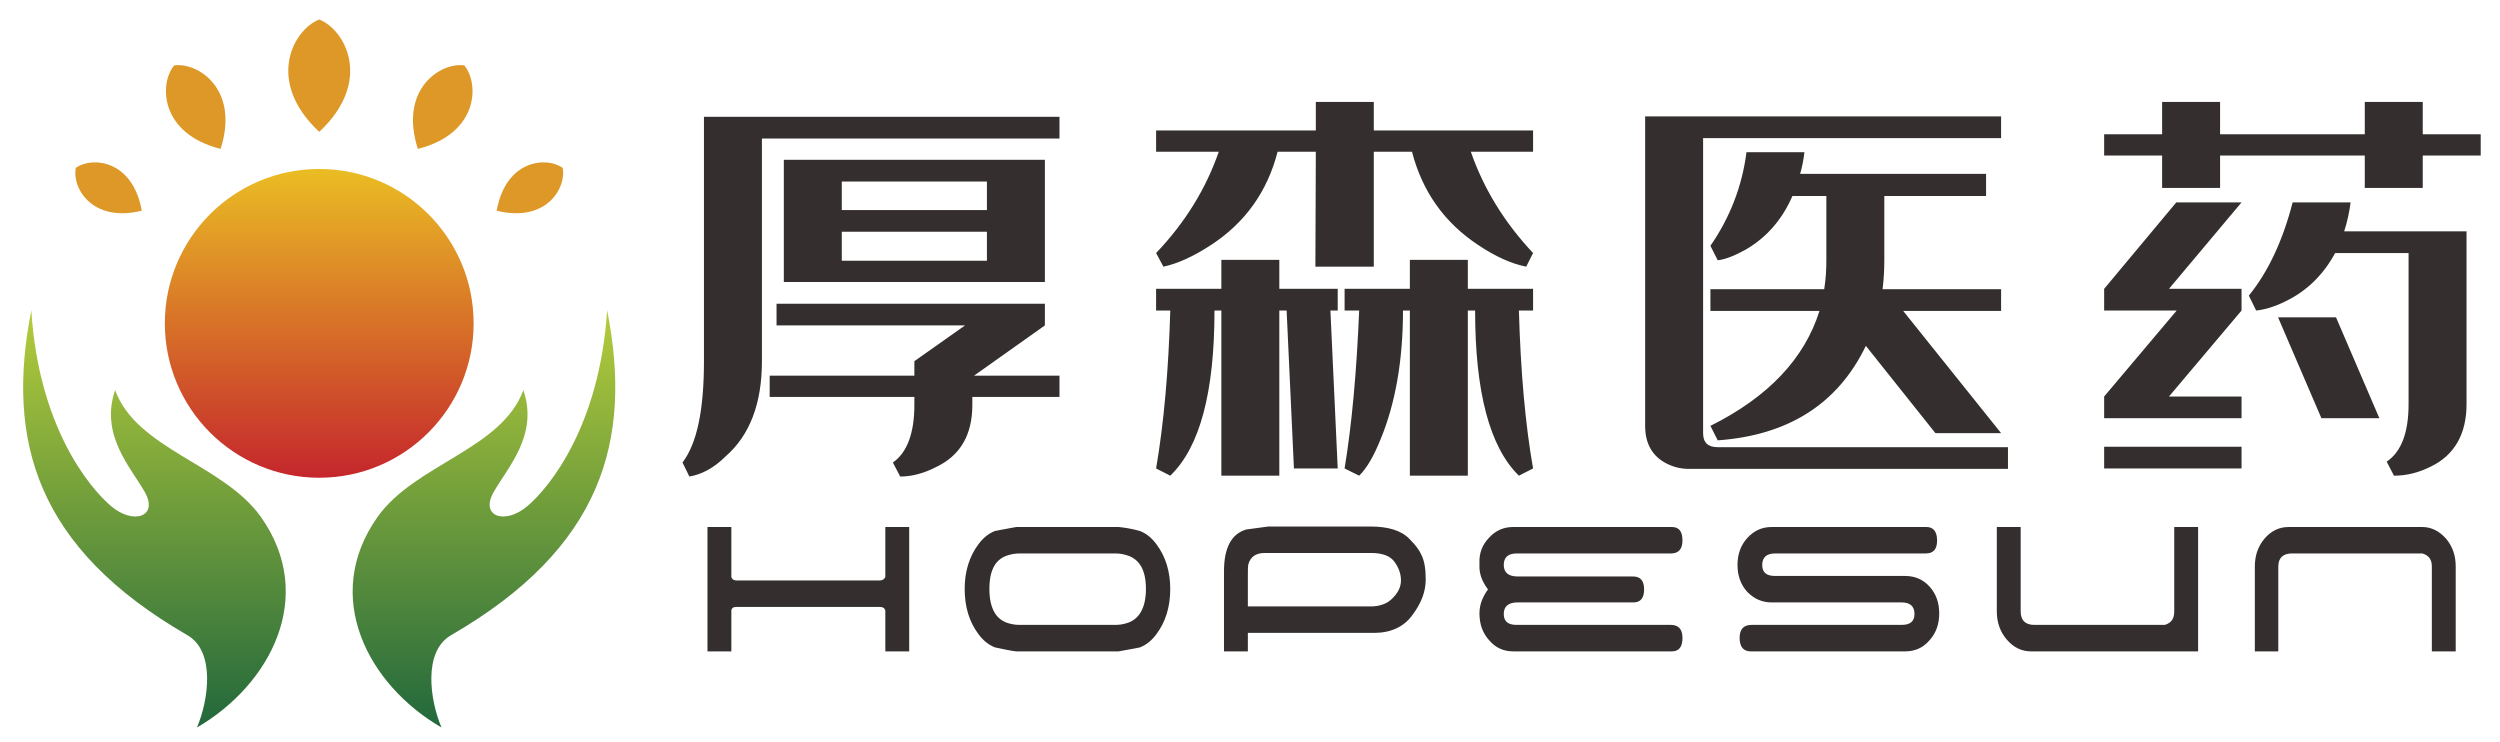
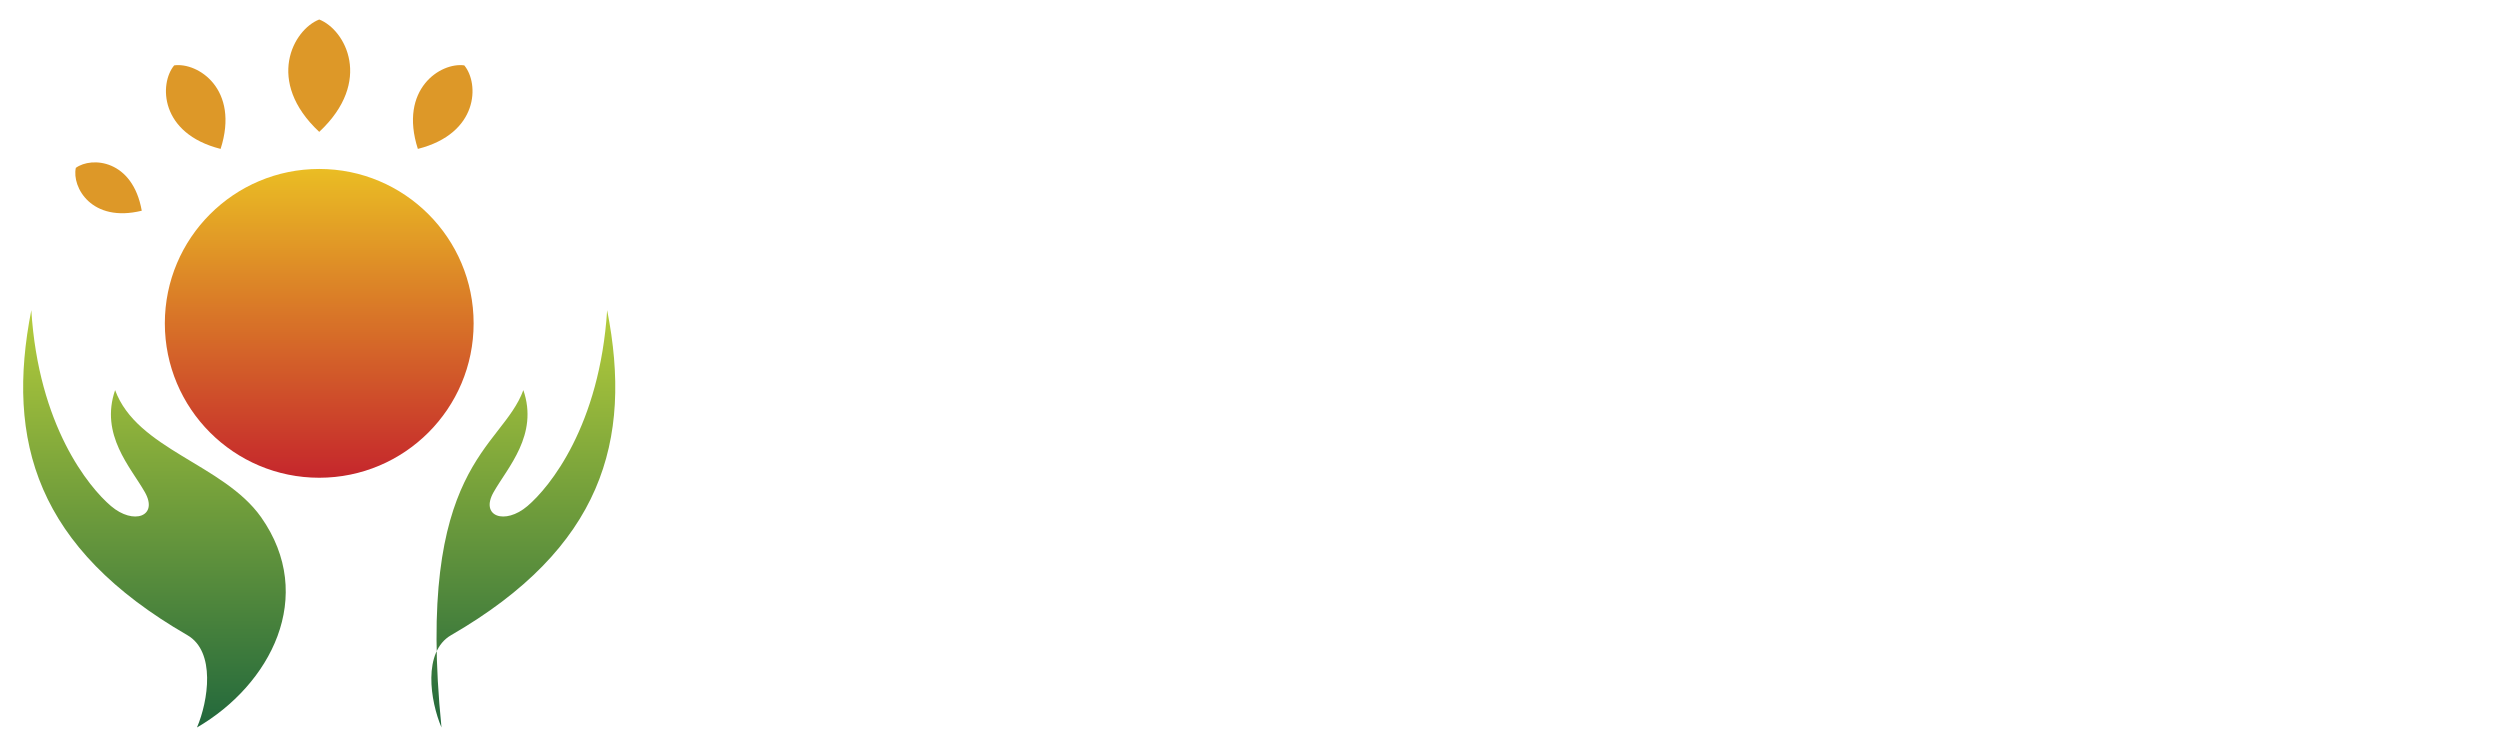
<svg xmlns="http://www.w3.org/2000/svg" width="91px" height="27px" viewBox="0 0 91 27" version="1.1">
  <title>编组</title>
  <defs>
    <linearGradient x1="49.993%" y1="100.042%" x2="49.993%" y2="0.031%" id="linearGradient-1">
      <stop stop-color="#C5262C" offset="0%" />
      <stop stop-color="#EABD24" offset="100%" />
    </linearGradient>
    <linearGradient x1="50.007%" y1="-0.004%" x2="50.007%" y2="99.976%" id="linearGradient-2">
      <stop stop-color="#B5CC3B" offset="0%" />
      <stop stop-color="#22683C" offset="100%" />
    </linearGradient>
    <linearGradient x1="49.992%" y1="-0.004%" x2="49.992%" y2="99.976%" id="linearGradient-3">
      <stop stop-color="#B5CC3B" offset="0%" />
      <stop stop-color="#22683C" offset="100%" />
    </linearGradient>
  </defs>
  <g id="页面-1" stroke="none" stroke-width="1" fill="none" fill-rule="evenodd">
    <g id="编组" transform="translate(0.843, 0.71)">
      <g id="编组-3" transform="translate(24, 3)" fill="#342F2E" fill-rule="nonzero">
-         <path d="M2.891,9.437 C2.891,10.971 2.454,12.133 1.563,12.908 C1.141,13.326 0.703,13.559 0.25,13.636 L0,13.125 C0.531,12.428 0.781,11.204 0.781,9.437 L0.781,0.542 L13.722,0.542 L13.722,1.333 L2.891,1.333 L2.891,9.437 Z M13.191,6.555 L3.688,6.555 L3.688,2.107 L13.191,2.107 L13.191,6.555 Z M5.798,2.898 L5.798,3.936 L11.081,3.936 L11.081,2.898 L5.798,2.898 Z M11.081,5.78 L11.081,4.726 L5.798,4.726 L5.798,5.78 L11.081,5.78 Z M10.284,8.135 L3.423,8.135 L3.423,7.345 L13.191,7.345 L13.191,8.135 L10.612,9.964 L13.722,9.964 L13.722,10.739 L10.55,10.739 L10.55,11.033 C10.55,12.118 10.112,12.877 9.221,13.295 C8.799,13.512 8.362,13.636 7.924,13.636 L7.658,13.125 C8.174,12.769 8.44,12.056 8.44,11.033 L8.44,10.739 L3.173,10.739 L3.173,9.964 L8.44,9.964 L8.44,9.437 L10.284,8.135 Z M25.163,0 L25.163,1.038 L30.961,1.038 L30.961,1.813 L28.695,1.813 C29.164,3.161 29.914,4.385 30.961,5.501 L30.711,5.997 C30.164,5.888 29.586,5.625 28.961,5.207 C27.742,4.401 26.929,3.27 26.554,1.813 L25.163,1.813 L25.163,5.997 L23.037,5.997 L23.053,1.813 L21.662,1.813 C21.287,3.27 20.474,4.401 19.239,5.207 C18.599,5.625 18.02,5.888 17.505,5.997 L17.239,5.501 C18.302,4.385 19.052,3.161 19.521,1.813 L17.239,1.813 L17.239,1.038 L23.053,1.038 L23.053,0 L25.163,0 Z M21.724,13.605 L19.614,13.605 L19.614,7.593 L19.364,7.593 C19.364,10.568 18.833,12.567 17.755,13.605 L17.239,13.342 C17.52,11.699 17.692,9.778 17.755,7.593 L17.239,7.593 L17.239,6.803 L19.614,6.803 L19.614,5.749 L21.724,5.749 L21.724,6.803 L23.85,6.803 L23.85,7.593 L23.584,7.593 L23.85,13.342 L22.256,13.342 L21.99,7.593 L21.724,7.593 L21.724,13.605 Z M28.851,7.593 C28.851,10.568 29.383,12.567 30.445,13.605 L30.961,13.342 C30.68,11.746 30.508,9.824 30.445,7.593 L30.961,7.593 L30.961,6.803 L28.586,6.803 L28.586,5.749 L26.476,5.749 L26.476,6.803 L24.1,6.803 L24.1,7.593 L24.631,7.593 C24.538,9.809 24.366,11.73 24.1,13.342 L24.631,13.605 C24.913,13.326 25.163,12.893 25.413,12.273 C25.944,10.987 26.226,9.421 26.226,7.593 L26.476,7.593 L26.476,13.605 L28.586,13.605 L28.586,7.593 L28.851,7.593 Z M37.15,12.056 C37.15,12.397 37.322,12.567 37.682,12.567 L48.247,12.567 L48.247,13.357 L36.619,13.357 C36.353,13.357 36.088,13.295 35.837,13.171 C35.306,12.908 35.04,12.443 35.04,11.792 L35.04,0.527 L47.997,0.527 L47.997,1.317 L37.15,1.317 L37.15,12.056 Z M40.839,1.829 C40.808,2.076 40.761,2.355 40.682,2.619 L47.45,2.619 L47.45,3.425 L43.746,3.425 L43.746,5.764 C43.746,6.09 43.73,6.431 43.683,6.818 L47.997,6.818 L47.997,7.608 L44.433,7.608 L47.997,12.056 L45.606,12.056 L43.074,8.879 C42.058,10.987 40.26,12.133 37.682,12.319 L37.416,11.792 C39.526,10.739 40.839,9.344 41.386,7.608 L37.416,7.608 L37.416,6.818 L41.558,6.818 C41.62,6.431 41.636,6.09 41.636,5.764 L41.636,3.425 L40.401,3.425 C40.026,4.292 39.448,4.943 38.698,5.377 C38.307,5.594 37.963,5.733 37.682,5.764 L37.416,5.238 C38.135,4.199 38.573,3.053 38.729,1.829 L40.839,1.829 Z M55.968,0 L55.968,1.178 L61.235,1.178 L61.235,0 L63.345,0 L63.345,1.178 L65.455,1.178 L65.455,1.952 L63.345,1.952 L63.345,3.13 L61.235,3.13 L61.235,1.952 L55.968,1.952 L55.968,3.13 L53.858,3.13 L53.858,1.952 L51.748,1.952 L51.748,1.178 L53.858,1.178 L53.858,0 L55.968,0 Z M56.749,3.657 L54.108,6.803 L56.749,6.803 L56.749,7.593 L54.108,10.723 L56.749,10.723 L56.749,11.513 L51.748,11.513 L51.748,10.723 L54.389,7.593 L51.748,7.593 L51.748,6.803 L54.374,3.657 L56.749,3.657 Z M60.719,3.657 C60.672,4.029 60.594,4.37 60.485,4.711 L64.939,4.711 L64.939,11.002 C64.939,12.087 64.501,12.862 63.626,13.28 C63.188,13.497 62.751,13.605 62.297,13.605 L62.032,13.094 C62.563,12.738 62.829,12.04 62.829,11.002 L62.829,5.501 L60.156,5.501 C59.719,6.307 59.109,6.896 58.328,7.268 C57.953,7.454 57.593,7.562 57.281,7.593 L57.015,7.051 C57.718,6.183 58.25,5.052 58.609,3.657 L60.719,3.657 Z M61.766,11.513 L59.656,11.513 L58.078,7.841 L60.188,7.841 L61.766,11.513 Z M51.748,13.342 L51.748,12.552 L56.749,12.552 L56.749,13.342 L51.748,13.342 Z" id="形状" />
-         <path d="M8.252,20 L7.383,20 L7.383,18.855 C7.383,18.636 7.383,18.509 7.383,18.509 C7.352,18.418 7.29,18.382 7.181,18.382 L1.965,18.382 C1.856,18.382 1.794,18.418 1.778,18.509 C1.778,18.491 1.778,18.618 1.778,18.855 L1.778,20 L0.909,20 L0.909,15.473 L1.778,15.473 L1.778,16.909 C1.778,17.164 1.778,17.291 1.778,17.291 C1.794,17.364 1.856,17.418 1.965,17.418 L7.181,17.418 C7.29,17.418 7.352,17.364 7.383,17.291 C7.383,17.273 7.383,17.145 7.383,16.909 C7.383,16.782 7.383,16.509 7.383,16.073 C7.383,15.636 7.383,15.436 7.383,15.473 L8.252,15.473 L8.252,20 Z M17.754,17.727 C17.754,18.382 17.583,18.927 17.257,19.364 C17.086,19.6 16.884,19.764 16.651,19.855 C16.651,19.855 16.403,19.909 15.875,20 L12.149,20 C11.963,19.982 11.714,19.927 11.373,19.855 C11.14,19.764 10.938,19.6 10.767,19.364 C10.441,18.927 10.271,18.382 10.271,17.727 C10.271,17.091 10.441,16.545 10.767,16.109 C10.938,15.873 11.14,15.709 11.373,15.618 C11.373,15.618 11.637,15.564 12.149,15.473 L15.875,15.473 C16.061,15.491 16.325,15.527 16.651,15.618 C16.884,15.709 17.086,15.873 17.257,16.109 C17.583,16.545 17.754,17.091 17.754,17.727 Z M16.869,17.727 C16.869,17.018 16.62,16.618 16.139,16.491 C16.015,16.455 15.891,16.436 15.751,16.436 L12.273,16.436 C12.134,16.436 12.009,16.455 11.885,16.491 C11.404,16.618 11.171,17.018 11.171,17.727 C11.171,18.418 11.404,18.855 11.885,18.982 C12.009,19.018 12.134,19.036 12.273,19.036 L15.751,19.036 C15.891,19.036 16.015,19.018 16.139,18.982 C16.62,18.855 16.869,18.418 16.869,17.727 Z M27.053,17.382 C27.053,17.818 26.898,18.236 26.572,18.673 C26.261,19.109 25.78,19.327 25.174,19.327 L20.579,19.327 L20.579,20 L19.71,20 L19.71,17.091 C19.71,16.236 19.974,15.727 20.517,15.564 C20.517,15.564 20.781,15.527 21.324,15.455 L25.035,15.455 C25.687,15.455 26.168,15.6 26.463,15.909 C26.68,16.127 26.82,16.309 26.898,16.491 C27.006,16.709 27.053,17 27.053,17.382 Z M26.152,17.418 C26.152,17.182 26.075,16.964 25.92,16.745 C25.764,16.527 25.485,16.418 25.05,16.418 L21.2,16.418 C20.859,16.418 20.672,16.564 20.595,16.836 C20.579,16.927 20.579,17.073 20.579,17.291 L20.579,18.364 L25.05,18.364 C25.19,18.364 25.33,18.345 25.438,18.309 C25.563,18.273 25.671,18.218 25.78,18.127 C26.028,17.909 26.152,17.673 26.152,17.418 Z M36.399,19.509 C36.399,19.836 36.275,20 36.011,20 L30.236,20 C29.894,20 29.599,19.873 29.366,19.6 C29.133,19.345 29.009,19.018 29.009,18.618 C29.009,18.309 29.118,18.018 29.32,17.745 C29.102,17.455 28.994,17.164 29.009,16.855 L29.009,16.8 L29.009,16.782 C28.994,16.418 29.118,16.109 29.366,15.855 C29.599,15.6 29.894,15.473 30.236,15.473 L36.011,15.473 C36.275,15.473 36.399,15.636 36.399,15.964 C36.399,16.273 36.259,16.436 35.98,16.436 L30.36,16.436 C30.049,16.436 29.894,16.582 29.894,16.855 C29.894,17.127 30.065,17.273 30.391,17.273 L30.484,17.273 L30.468,17.273 L34.598,17.273 C34.877,17.273 35.002,17.436 35.002,17.745 C35.002,18.055 34.877,18.218 34.614,18.218 L30.391,18.218 C30.065,18.218 29.894,18.364 29.894,18.636 C29.894,18.909 30.049,19.036 30.36,19.036 L35.98,19.036 C36.259,19.036 36.399,19.2 36.399,19.509 Z M45.745,18.618 C45.745,19.018 45.621,19.345 45.388,19.6 C45.155,19.873 44.86,20 44.503,20 L38.883,20 C38.619,20 38.479,19.836 38.479,19.509 C38.479,19.2 38.619,19.036 38.914,19.036 L44.379,19.036 C44.689,19.036 44.844,18.909 44.844,18.636 C44.844,18.364 44.689,18.218 44.379,18.218 L39.644,18.218 C39.302,18.218 39.007,18.091 38.759,17.836 C38.526,17.582 38.402,17.255 38.402,16.855 C38.402,16.455 38.526,16.127 38.759,15.873 C39.007,15.6 39.302,15.473 39.644,15.473 L45.279,15.473 C45.528,15.473 45.667,15.636 45.667,15.964 C45.667,16.291 45.528,16.436 45.248,16.436 L39.768,16.436 C39.457,16.436 39.302,16.582 39.302,16.855 C39.302,17.127 39.457,17.255 39.768,17.255 L44.503,17.255 C44.86,17.255 45.155,17.382 45.388,17.636 C45.621,17.891 45.745,18.218 45.745,18.618 Z M55.168,18.545 C55.168,18.6 55.168,18.636 55.168,18.691 L55.168,18.691 L55.168,20 L49.083,20 C48.741,20 48.446,19.855 48.198,19.564 C47.965,19.291 47.841,18.945 47.841,18.545 L47.841,15.473 L48.71,15.473 L48.71,18.545 C48.71,18.873 48.881,19.036 49.207,19.036 L53.958,19.036 C54.19,18.964 54.299,18.818 54.299,18.545 L54.299,15.473 L55.168,15.473 L55.168,18.545 Z M64.545,16.909 L64.545,20 L63.676,20 L63.676,16.909 C63.676,16.655 63.567,16.509 63.335,16.436 L58.584,16.436 C58.258,16.436 58.087,16.6 58.087,16.909 L58.087,20 L57.233,20 L57.233,16.909 C57.233,16.527 57.342,16.182 57.59,15.891 C57.823,15.618 58.118,15.473 58.46,15.473 L63.319,15.473 C63.661,15.473 63.94,15.618 64.188,15.891 C64.437,16.182 64.545,16.527 64.545,16.909 Z" id="形状" />
-       </g>
+         </g>
      <g id="编组-2">
        <path d="M10.777,0 C9.827,0.37 8.807,2.25 10.777,4.09 C12.747,2.25 11.727,0.37 10.777,0 Z" id="路径" fill="#DD9828" />
        <path d="M5.497,1.67 C4.947,2.33 4.967,4.15 7.187,4.71 C7.887,2.53 6.357,1.55 5.497,1.67 Z" id="路径" fill="#DD9828" />
        <path d="M16.057,1.67 C16.607,2.33 16.587,4.15 14.367,4.71 C13.667,2.53 15.197,1.55 16.057,1.67 Z" id="路径" fill="#DD9828" />
        <path d="M1.917,5.4 C1.767,6.1 2.487,7.41 4.317,6.96 C3.987,5.1 2.497,4.98 1.917,5.4 Z" id="路径" fill="#DD9828" />
-         <path d="M19.637,5.4 C19.787,6.1 19.067,7.41 17.237,6.96 C17.567,5.1 19.057,4.98 19.637,5.4 Z" id="路径" fill="#DD9828" />
        <circle id="椭圆形" fill="url(#linearGradient-1)" cx="10.777" cy="11.06" r="5.62" />
        <path d="M0.297,10.58 C-0.643,15.35 0.487,19.24 5.977,22.41 C7.017,23.01 6.737,24.81 6.327,25.77 C8.997,24.22 10.697,21 8.657,18.11 C7.287,16.18 4.137,15.65 3.347,13.49 C2.787,15.12 3.917,16.3 4.427,17.2 C4.937,18.09 4.017,18.41 3.197,17.71 C2.387,17.02 0.557,14.79 0.297,10.58 Z" id="路径" fill="url(#linearGradient-2)" />
-         <path d="M21.257,10.58 C22.197,15.35 21.057,19.24 15.577,22.41 C14.537,23.01 14.817,24.81 15.227,25.77 C12.547,24.22 10.857,21 12.897,18.11 C14.267,16.18 17.417,15.65 18.207,13.49 C18.767,15.12 17.637,16.3 17.127,17.2 C16.617,18.09 17.537,18.41 18.357,17.71 C19.167,17.02 20.987,14.79 21.257,10.58 Z" id="路径" fill="url(#linearGradient-3)" />
+         <path d="M21.257,10.58 C22.197,15.35 21.057,19.24 15.577,22.41 C14.537,23.01 14.817,24.81 15.227,25.77 C14.267,16.18 17.417,15.65 18.207,13.49 C18.767,15.12 17.637,16.3 17.127,17.2 C16.617,18.09 17.537,18.41 18.357,17.71 C19.167,17.02 20.987,14.79 21.257,10.58 Z" id="路径" fill="url(#linearGradient-3)" />
      </g>
    </g>
  </g>
</svg>